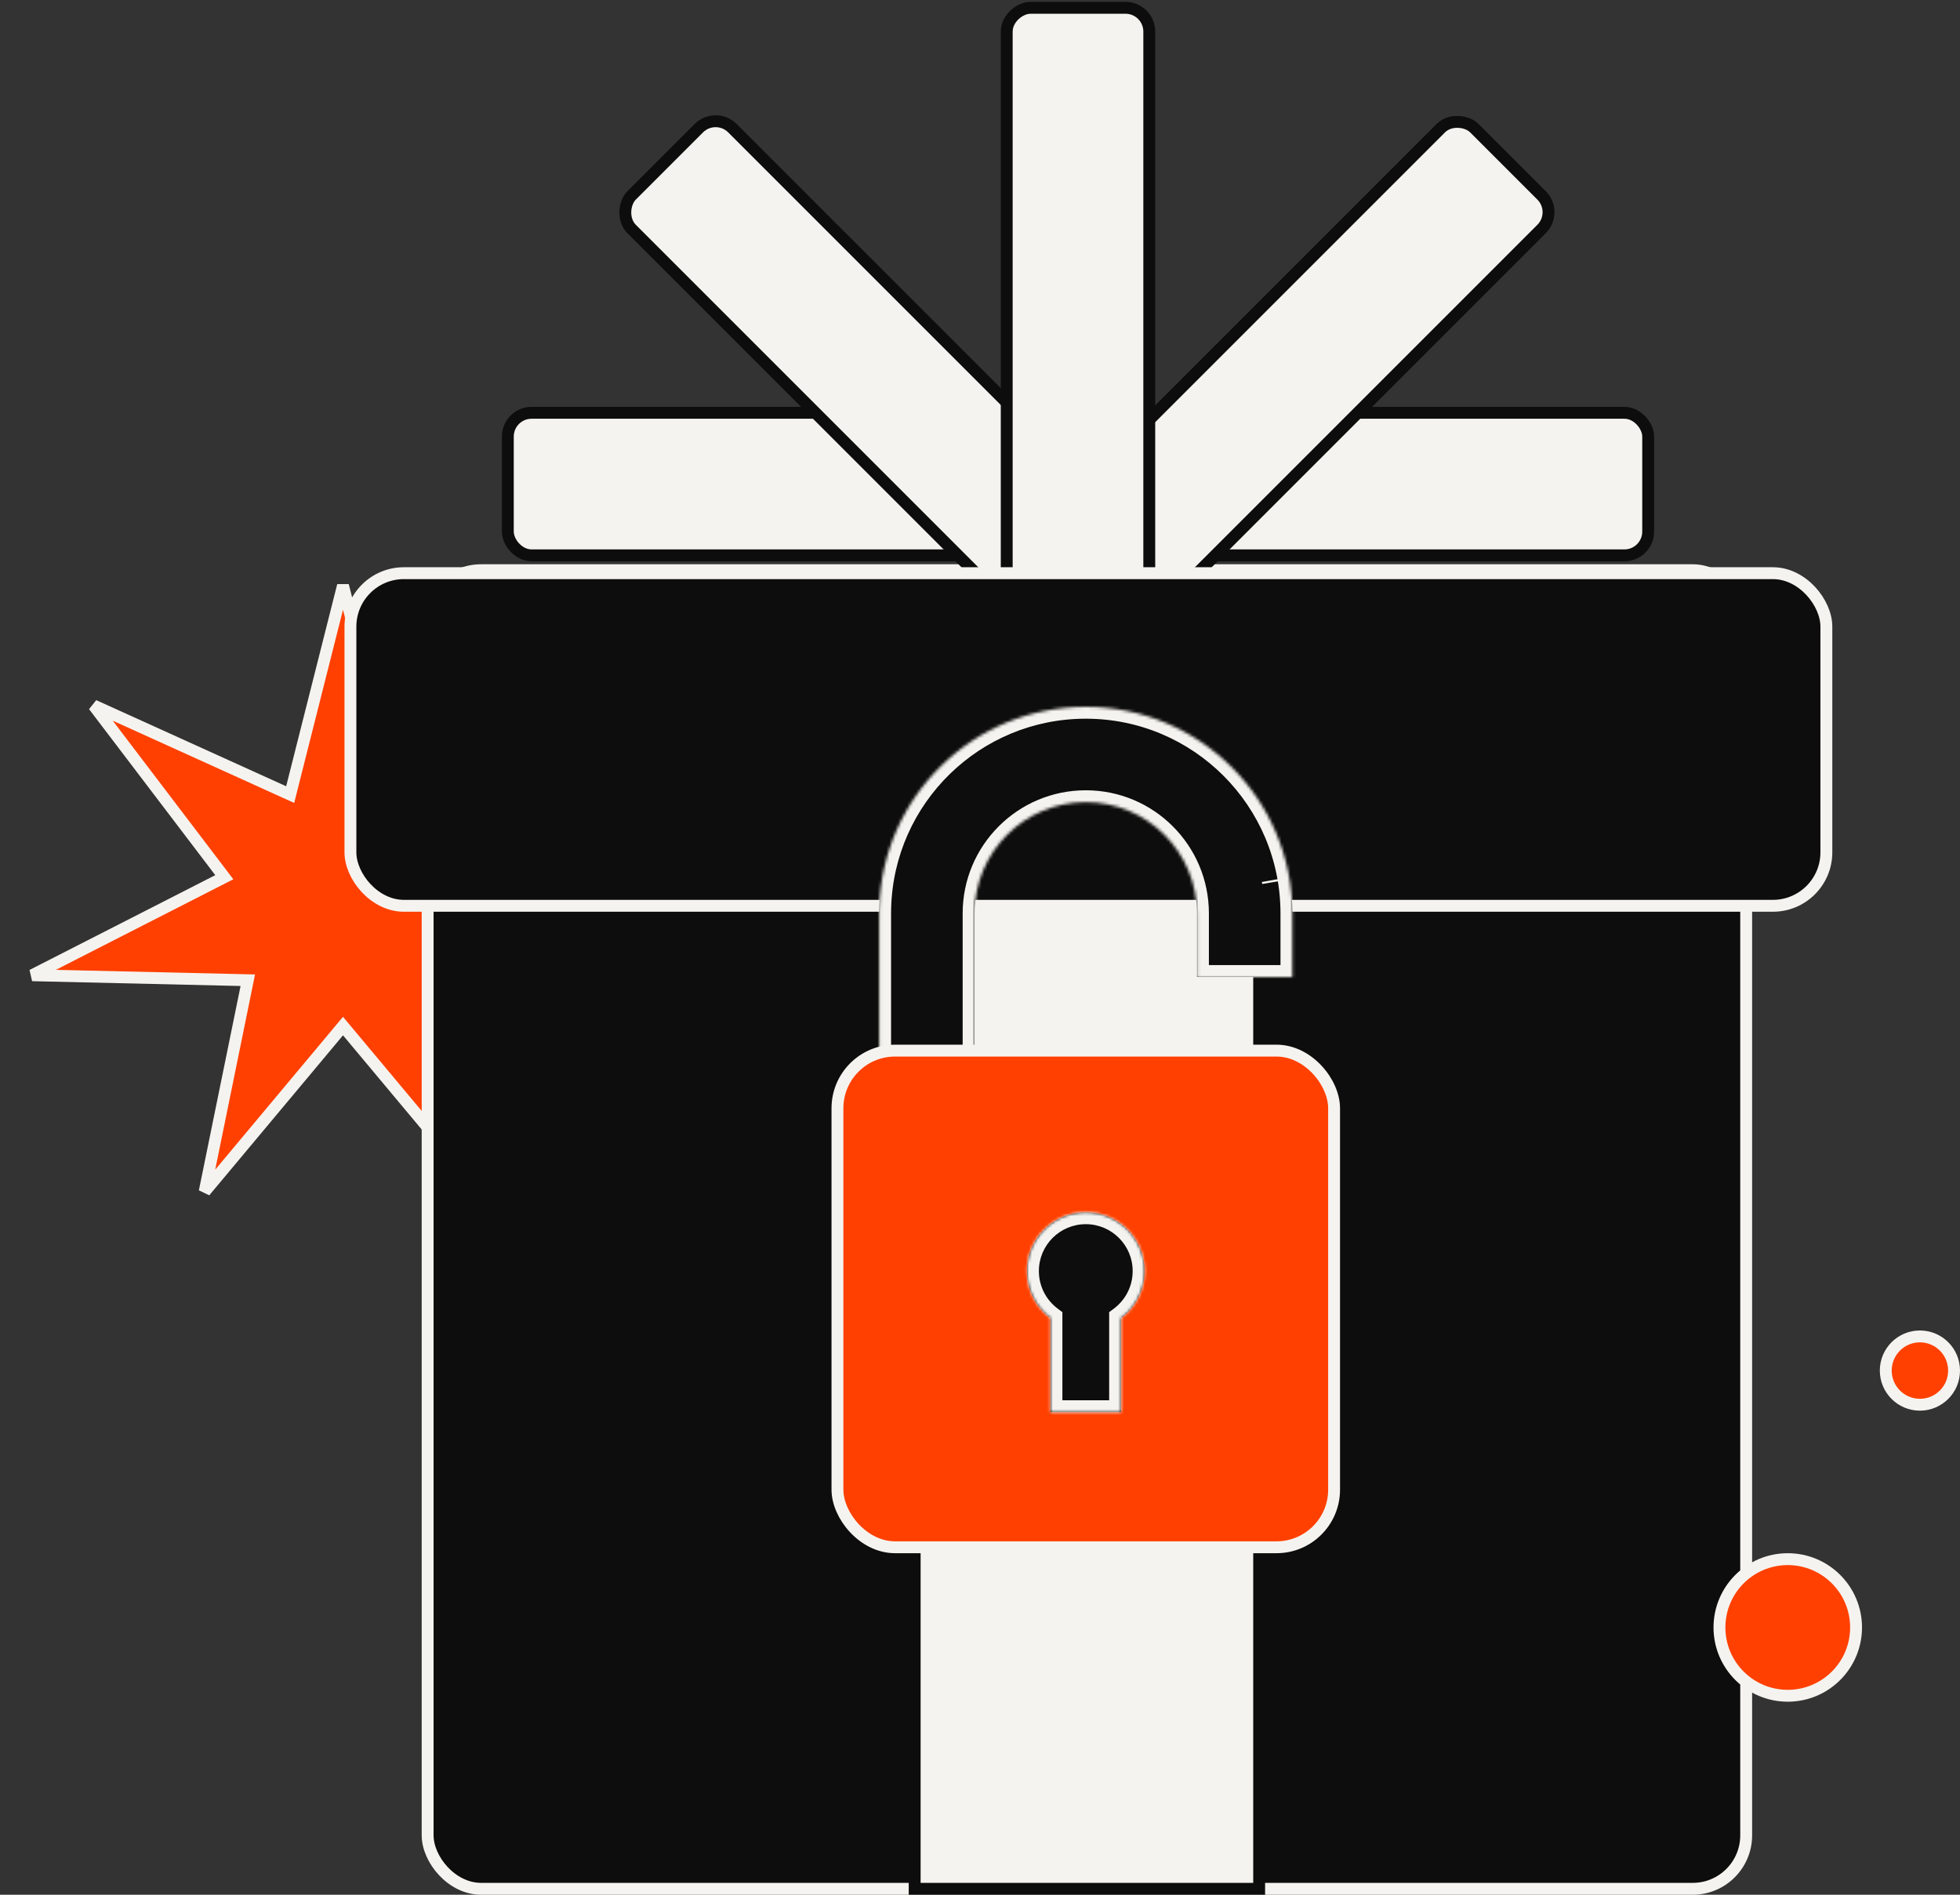
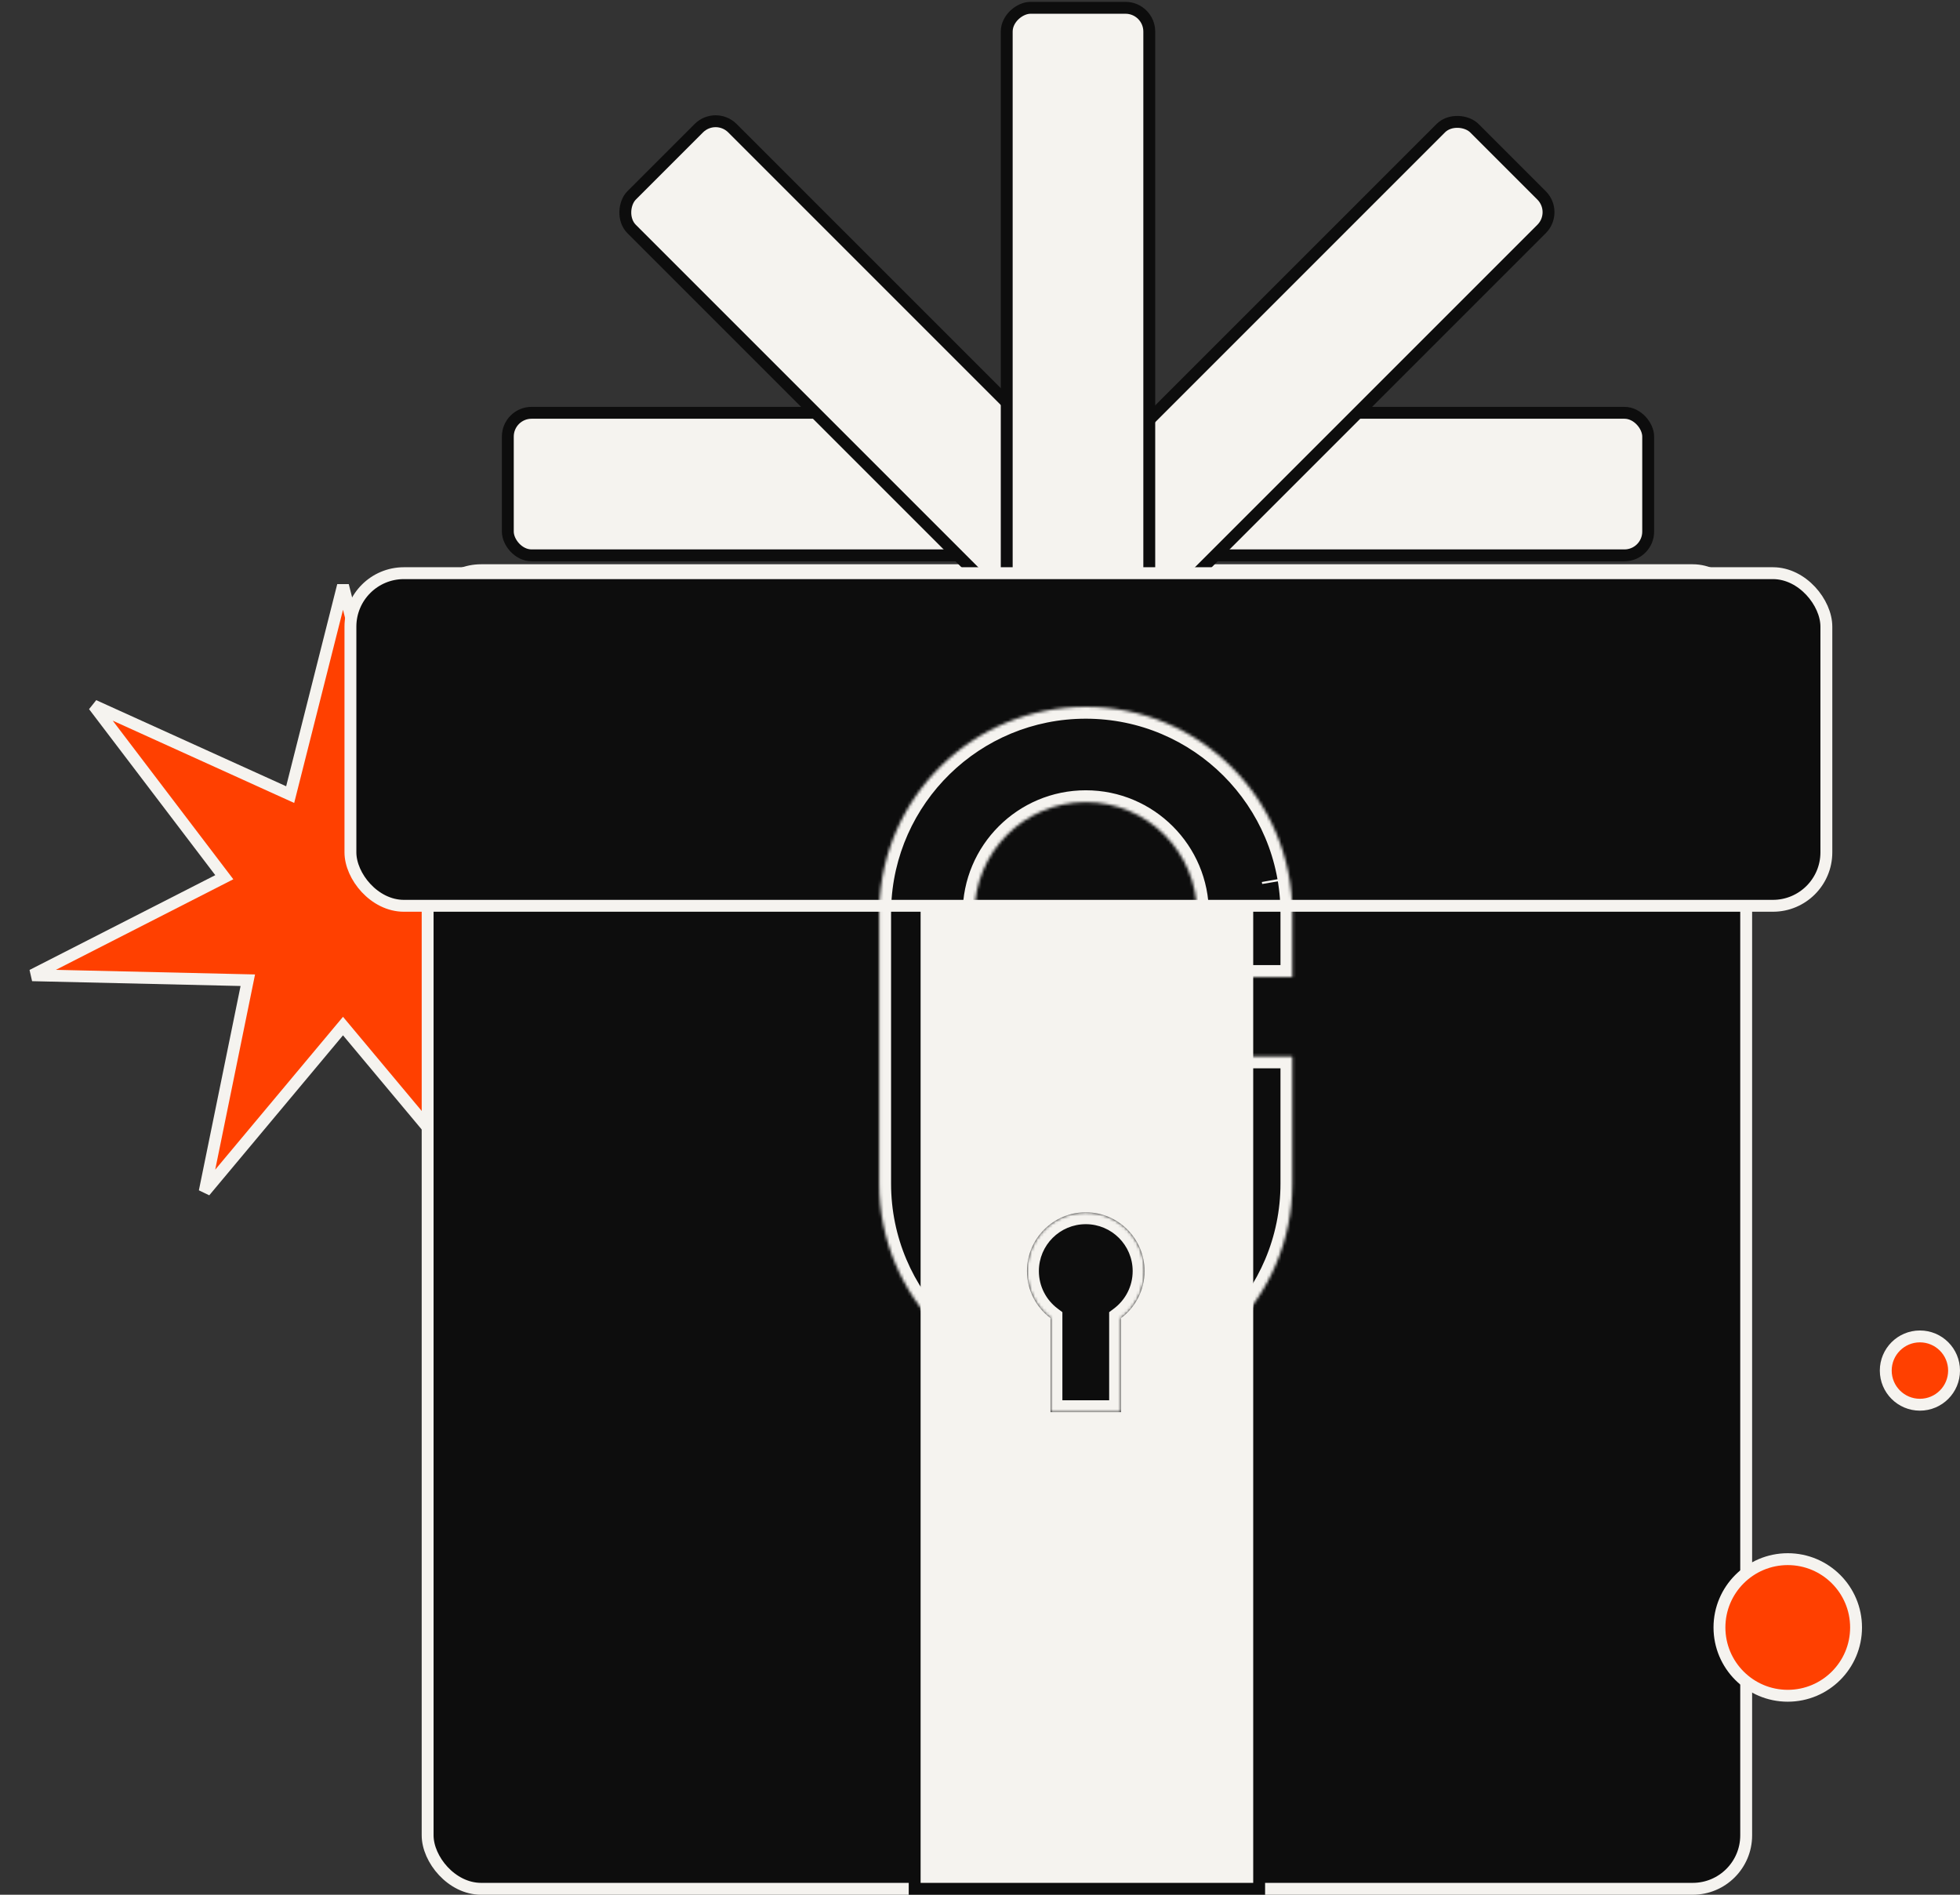
<svg xmlns="http://www.w3.org/2000/svg" width="660" height="638" viewBox="0 0 660 638" fill="none">
  <rect x="0" y="0" width="660" height="638" fill="#333333" stroke="none" />
  <path d="M132.702 265.242L133.289 267.562L135.468 266.573L199.419 237.576L156.919 293.473L155.471 295.377L157.602 296.465L220.146 328.385L149.946 330.007L147.554 330.062L148.032 332.406L162.071 401.206L117.034 347.334L115.5 345.499L113.966 347.334L68.928 401.206L82.968 332.406L83.446 330.062L81.054 330.007L10.854 328.385L73.398 296.465L75.529 295.377L74.081 293.473L31.58 237.576L95.532 266.573L97.711 267.562L98.298 265.242L115.5 197.165L132.702 265.242Z" fill="#FF4000" stroke="#F5F3EF" stroke-width="4" />
  <rect x="144" y="192" width="444" height="444" rx="18" fill="#0D0D0D" stroke="#F5F3EF" stroke-width="4" />
  <rect x="171" y="139" width="384" height="48" rx="8" fill="#F5F3EF" stroke="#0D0D0D" stroke-width="4" />
  <rect x="240.974" y="37.509" width="217.481" height="48" rx="8" transform="rotate(45 240.974 37.509)" fill="#F5F3EF" stroke="#0D0D0D" stroke-width="4" />
  <rect x="524.757" y="71.45" width="217.481" height="48" rx="8" transform="rotate(135 524.757 71.45)" fill="#F5F3EF" stroke="#0D0D0D" stroke-width="4" />
  <rect x="387" y="2.63" width="217.481" height="48" rx="8" transform="rotate(90 387 2.63)" fill="#F5F3EF" stroke="#0D0D0D" stroke-width="4" />
  <rect x="308" y="230" width="116" height="406" fill="#F5F3EF" stroke="#0D0D0D" stroke-width="4" />
  <circle cx="602" cy="548" r="23" fill="#FF4000" stroke="#F5F3EF" stroke-width="4" />
  <circle cx="646.5" cy="461.5" r="11.5" fill="#FF4000" stroke="#F5F3EF" stroke-width="4" />
  <rect x="118" y="193" width="497" height="112" rx="18" fill="#0D0D0D" stroke="#F5F3EF" stroke-width="4" />
  <mask id="path-11-inside-1_1873_2018" fill="white">
    <path d="M365.619 238C404.038 238 435.183 269.145 435.183 307.563V328.967H403.076V307.563C403.076 286.877 386.306 270.107 365.619 270.106C344.932 270.106 328.162 286.876 328.162 307.563V398.532C328.162 419.219 344.932 435.989 365.619 435.989C386.306 435.989 403.076 419.219 403.076 398.532V355.723H435.183V398.532C435.183 436.951 404.038 468.096 365.619 468.097C327.2 468.097 296.055 436.951 296.054 398.532V307.53L296.055 307.496L296.076 305.84L296.078 305.771C297.03 268.179 327.799 238 365.619 238ZM428.965 296.989L428.857 296.357C428.853 296.335 428.848 296.313 428.844 296.29C428.886 296.523 428.926 296.756 428.965 296.989Z" />
  </mask>
-   <path d="M365.619 238C404.038 238 435.183 269.145 435.183 307.563V328.967H403.076V307.563C403.076 286.877 386.306 270.107 365.619 270.106C344.932 270.106 328.162 286.876 328.162 307.563V398.532C328.162 419.219 344.932 435.989 365.619 435.989C386.306 435.989 403.076 419.219 403.076 398.532V355.723H435.183V398.532C435.183 436.951 404.038 468.096 365.619 468.097C327.2 468.097 296.055 436.951 296.054 398.532V307.53L296.055 307.496L296.076 305.84L296.078 305.771C297.03 268.179 327.799 238 365.619 238ZM428.965 296.989L428.857 296.357C428.853 296.335 428.848 296.313 428.844 296.29C428.886 296.523 428.926 296.756 428.965 296.989Z" fill="#0D0D0D" />
  <path d="M365.619 238L365.619 234L365.619 234L365.619 238ZM435.183 307.563L439.183 307.563L439.183 307.563L435.183 307.563ZM435.183 328.967V332.967H439.183V328.967H435.183ZM403.076 328.967H399.076V332.967H403.076V328.967ZM403.076 307.563L407.076 307.563L407.076 307.563L403.076 307.563ZM365.619 270.106L365.619 266.106L365.619 266.106L365.619 270.106ZM328.162 307.563L324.162 307.563V307.563H328.162ZM328.162 398.532L324.162 398.532L324.162 398.532L328.162 398.532ZM365.619 435.989L365.619 439.989L365.619 439.989L365.619 435.989ZM403.076 398.532L407.076 398.532V398.532H403.076ZM403.076 355.723V351.723H399.076V355.723H403.076ZM435.183 355.723H439.183V351.723H435.183V355.723ZM435.183 398.532L439.183 398.532V398.532H435.183ZM365.619 468.097L365.619 472.097L365.619 472.097L365.619 468.097ZM296.054 398.532L292.054 398.532L292.054 398.532L296.054 398.532ZM296.054 307.53L292.056 307.416L292.054 307.473V307.53H296.054ZM296.055 307.496L300.054 307.61L300.055 307.578L300.055 307.546L296.055 307.496ZM296.076 305.84L292.078 305.726L292.077 305.758L292.076 305.79L296.076 305.84ZM296.078 305.771L300.076 305.886L300.077 305.873L296.078 305.771ZM428.965 296.989L425.021 297.66L432.911 296.335L428.965 296.989ZM428.857 296.357L432.801 295.687L432.799 295.676L432.797 295.664L428.857 296.357ZM365.619 238L365.619 242C401.829 242 431.183 271.354 431.183 307.564L435.183 307.563L439.183 307.563C439.183 266.935 406.247 234 365.619 234L365.619 238ZM435.183 307.563H431.183V328.967H435.183H439.183V307.563H435.183ZM435.183 328.967V324.967H403.076V328.967V332.967H435.183V328.967ZM403.076 328.967H407.076V307.563H403.076H399.076V328.967H403.076ZM403.076 307.563L407.076 307.563C407.076 284.667 388.515 266.107 365.619 266.106L365.619 270.106L365.619 274.106C384.097 274.107 399.076 289.086 399.076 307.564L403.076 307.563ZM365.619 270.106L365.619 266.106C342.723 266.106 324.162 284.667 324.162 307.563L328.162 307.563L332.162 307.564C332.162 289.086 347.141 274.106 365.619 274.106L365.619 270.106ZM328.162 307.563H324.162V398.532H328.162H332.162V307.563H328.162ZM328.162 398.532L324.162 398.532C324.162 421.428 342.723 439.989 365.619 439.989L365.619 435.989L365.619 431.989C347.141 431.989 332.162 417.01 332.162 398.532L328.162 398.532ZM365.619 435.989L365.619 439.989C388.515 439.989 407.076 421.428 407.076 398.532L403.076 398.532L399.076 398.532C399.076 417.01 384.097 431.989 365.619 431.989L365.619 435.989ZM403.076 398.532H407.076V355.723H403.076H399.076V398.532H403.076ZM403.076 355.723V359.723H435.183V355.723V351.723H403.076V355.723ZM435.183 355.723H431.183V398.532H435.183H439.183V355.723H435.183ZM435.183 398.532L431.183 398.532C431.183 434.742 401.829 464.096 365.619 464.097L365.619 468.097L365.619 472.097C406.247 472.096 439.183 439.16 439.183 398.532L435.183 398.532ZM365.619 468.097L365.619 464.097C329.409 464.097 300.055 434.742 300.054 398.532L296.054 398.532L292.054 398.532C292.055 439.16 324.991 472.097 365.619 472.097L365.619 468.097ZM296.054 398.532H300.054V307.53H296.054H292.054V398.532H296.054ZM296.054 307.53L300.053 307.645L300.054 307.61L296.055 307.496L292.057 307.382L292.056 307.416L296.054 307.53ZM296.055 307.496L300.055 307.546L300.076 305.889L296.076 305.84L292.076 305.79L292.056 307.447L296.055 307.496ZM296.076 305.84L300.074 305.954L300.076 305.886L296.078 305.771L292.08 305.657L292.078 305.726L296.076 305.84ZM296.078 305.771L300.077 305.873C300.974 270.444 329.974 242 365.619 242L365.619 238L365.619 234C325.624 234 293.086 265.915 292.079 305.67L296.078 305.771ZM428.965 296.989L432.908 296.319L432.801 295.687L428.857 296.357L424.914 297.028L425.021 297.66L428.965 296.989ZM428.857 296.357L432.797 295.664C432.792 295.636 432.787 295.612 432.784 295.595C432.781 295.579 432.778 295.565 432.777 295.561C432.776 295.553 432.776 295.556 432.777 295.56C432.778 295.564 432.78 295.576 432.783 295.592L428.844 296.29L424.906 296.988C424.911 297.015 424.915 297.038 424.918 297.054C424.921 297.069 424.924 297.083 424.924 297.087C424.926 297.093 424.925 297.09 424.924 297.086C424.923 297.08 424.921 297.068 424.918 297.051L428.857 296.357ZM428.844 296.29L424.906 296.988C424.945 297.209 424.983 297.427 425.018 297.643L428.965 296.989L432.911 296.335C432.869 296.084 432.826 295.836 432.783 295.592L428.844 296.29Z" fill="#F5F3EF" mask="url(#path-11-inside-1_1873_2018)" />
-   <rect x="282" y="353.765" width="167.234" height="167.234" rx="19.404" fill="#FF4000" stroke="#F5F3EF" stroke-width="4" />
  <mask id="path-14-inside-2_1873_2018" fill="white">
    <path d="M365.618 408.208C376.549 408.208 385.409 417.069 385.409 428C385.409 434.474 382.3 440.222 377.493 443.833V475.499H353.743V443.833C348.936 440.222 345.826 434.474 345.826 428C345.826 417.069 354.688 408.208 365.618 408.208Z" />
  </mask>
  <path d="M365.618 408.208C376.549 408.208 385.409 417.069 385.409 428C385.409 434.474 382.3 440.222 377.493 443.833V475.499H353.743V443.833C348.936 440.222 345.826 434.474 345.826 428C345.826 417.069 354.688 408.208 365.618 408.208Z" fill="#0D0D0D" />
  <path d="M365.618 408.208L365.618 404.208H365.618V408.208ZM385.409 428L389.409 428V428H385.409ZM377.493 443.833L375.091 440.634L373.493 441.834V443.833H377.493ZM377.493 475.499V479.499H381.493V475.499H377.493ZM353.743 475.499H349.743V479.499H353.743V475.499ZM353.743 443.833H357.743V441.834L356.146 440.634L353.743 443.833ZM345.826 428L341.826 428L341.826 428L345.826 428ZM365.618 408.208L365.618 412.208C374.339 412.208 381.409 419.278 381.409 428H385.409H389.409C389.409 414.86 378.758 404.208 365.618 404.208L365.618 408.208ZM385.409 428L381.409 427.999C381.409 433.163 378.935 437.746 375.091 440.634L377.493 443.833L379.896 447.031C385.664 442.697 389.409 435.786 389.409 428L385.409 428ZM377.493 443.833H373.493V475.499H377.493H381.493V443.833H377.493ZM377.493 475.499V471.499H353.743V475.499V479.499H377.493V475.499ZM353.743 475.499H357.743V443.833H353.743H349.743V475.499H353.743ZM353.743 443.833L356.146 440.634C352.301 437.746 349.826 433.162 349.826 427.999L345.826 428L341.826 428C341.826 435.786 345.572 442.697 351.341 447.031L353.743 443.833ZM345.826 428H349.826C349.826 419.278 356.897 412.208 365.618 412.208V408.208V404.208C352.478 404.208 341.826 414.86 341.826 428H345.826Z" fill="#F5F3EF" mask="url(#path-14-inside-2_1873_2018)" />
</svg>